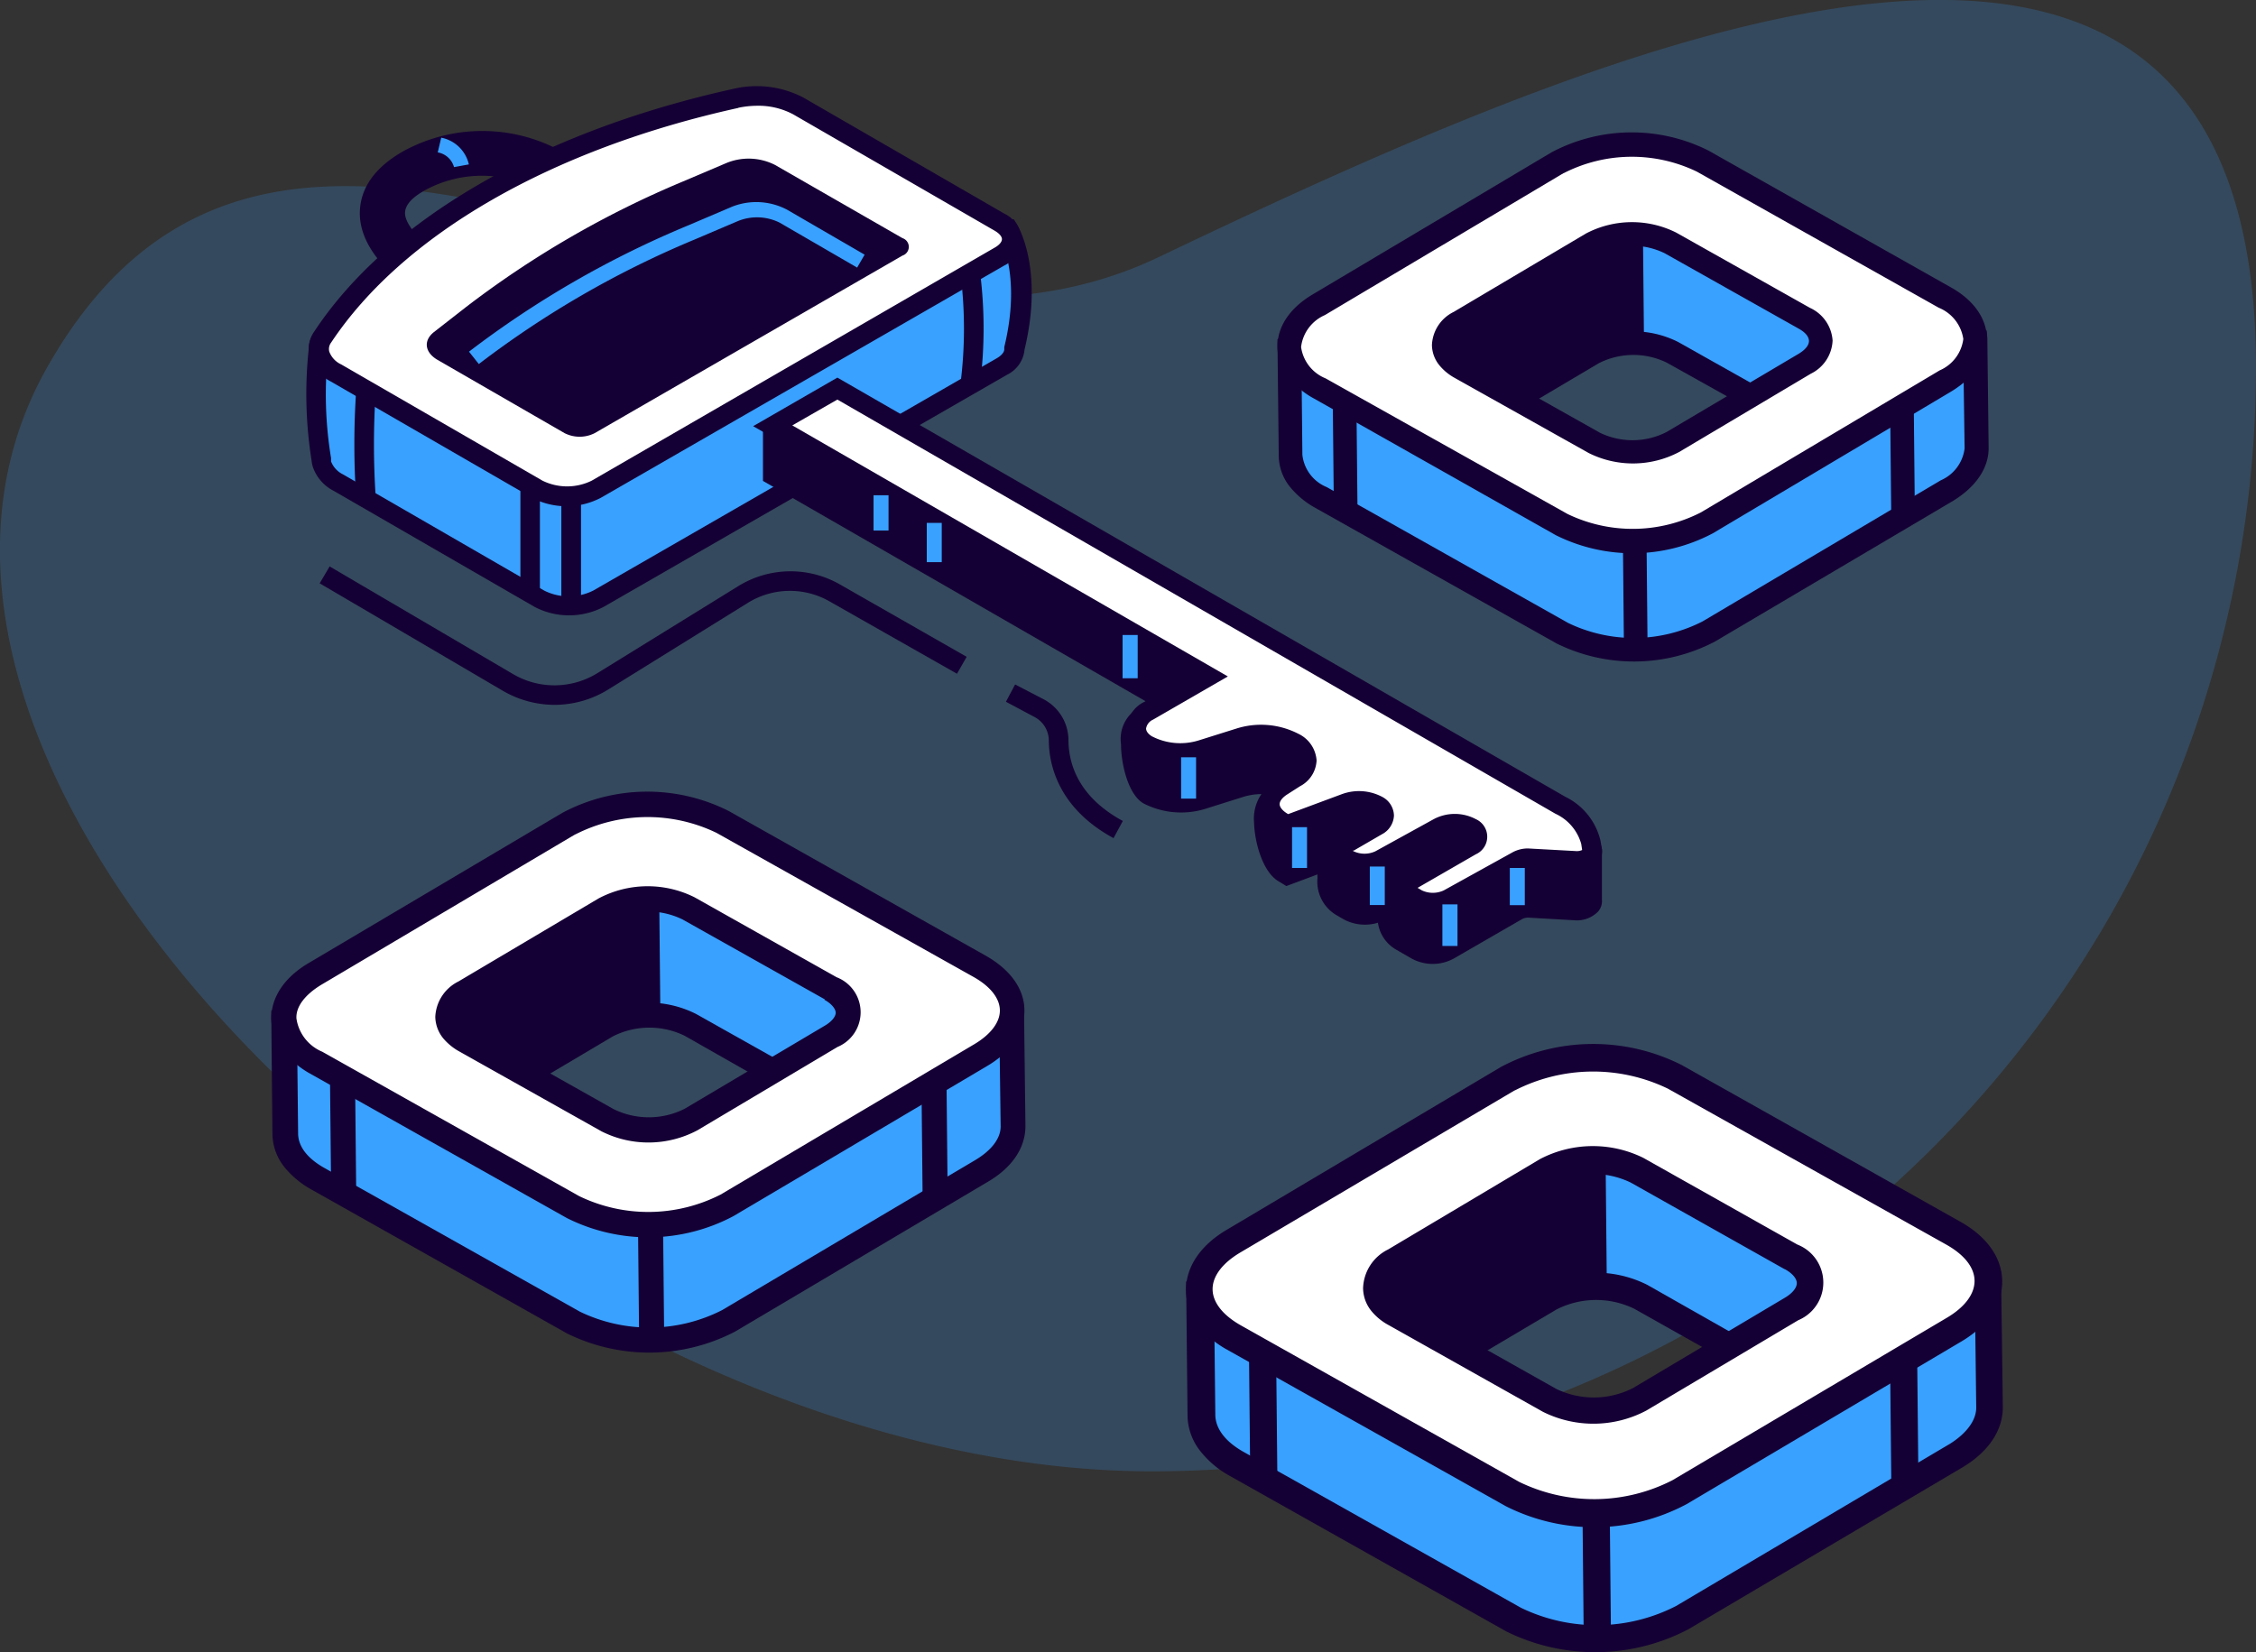
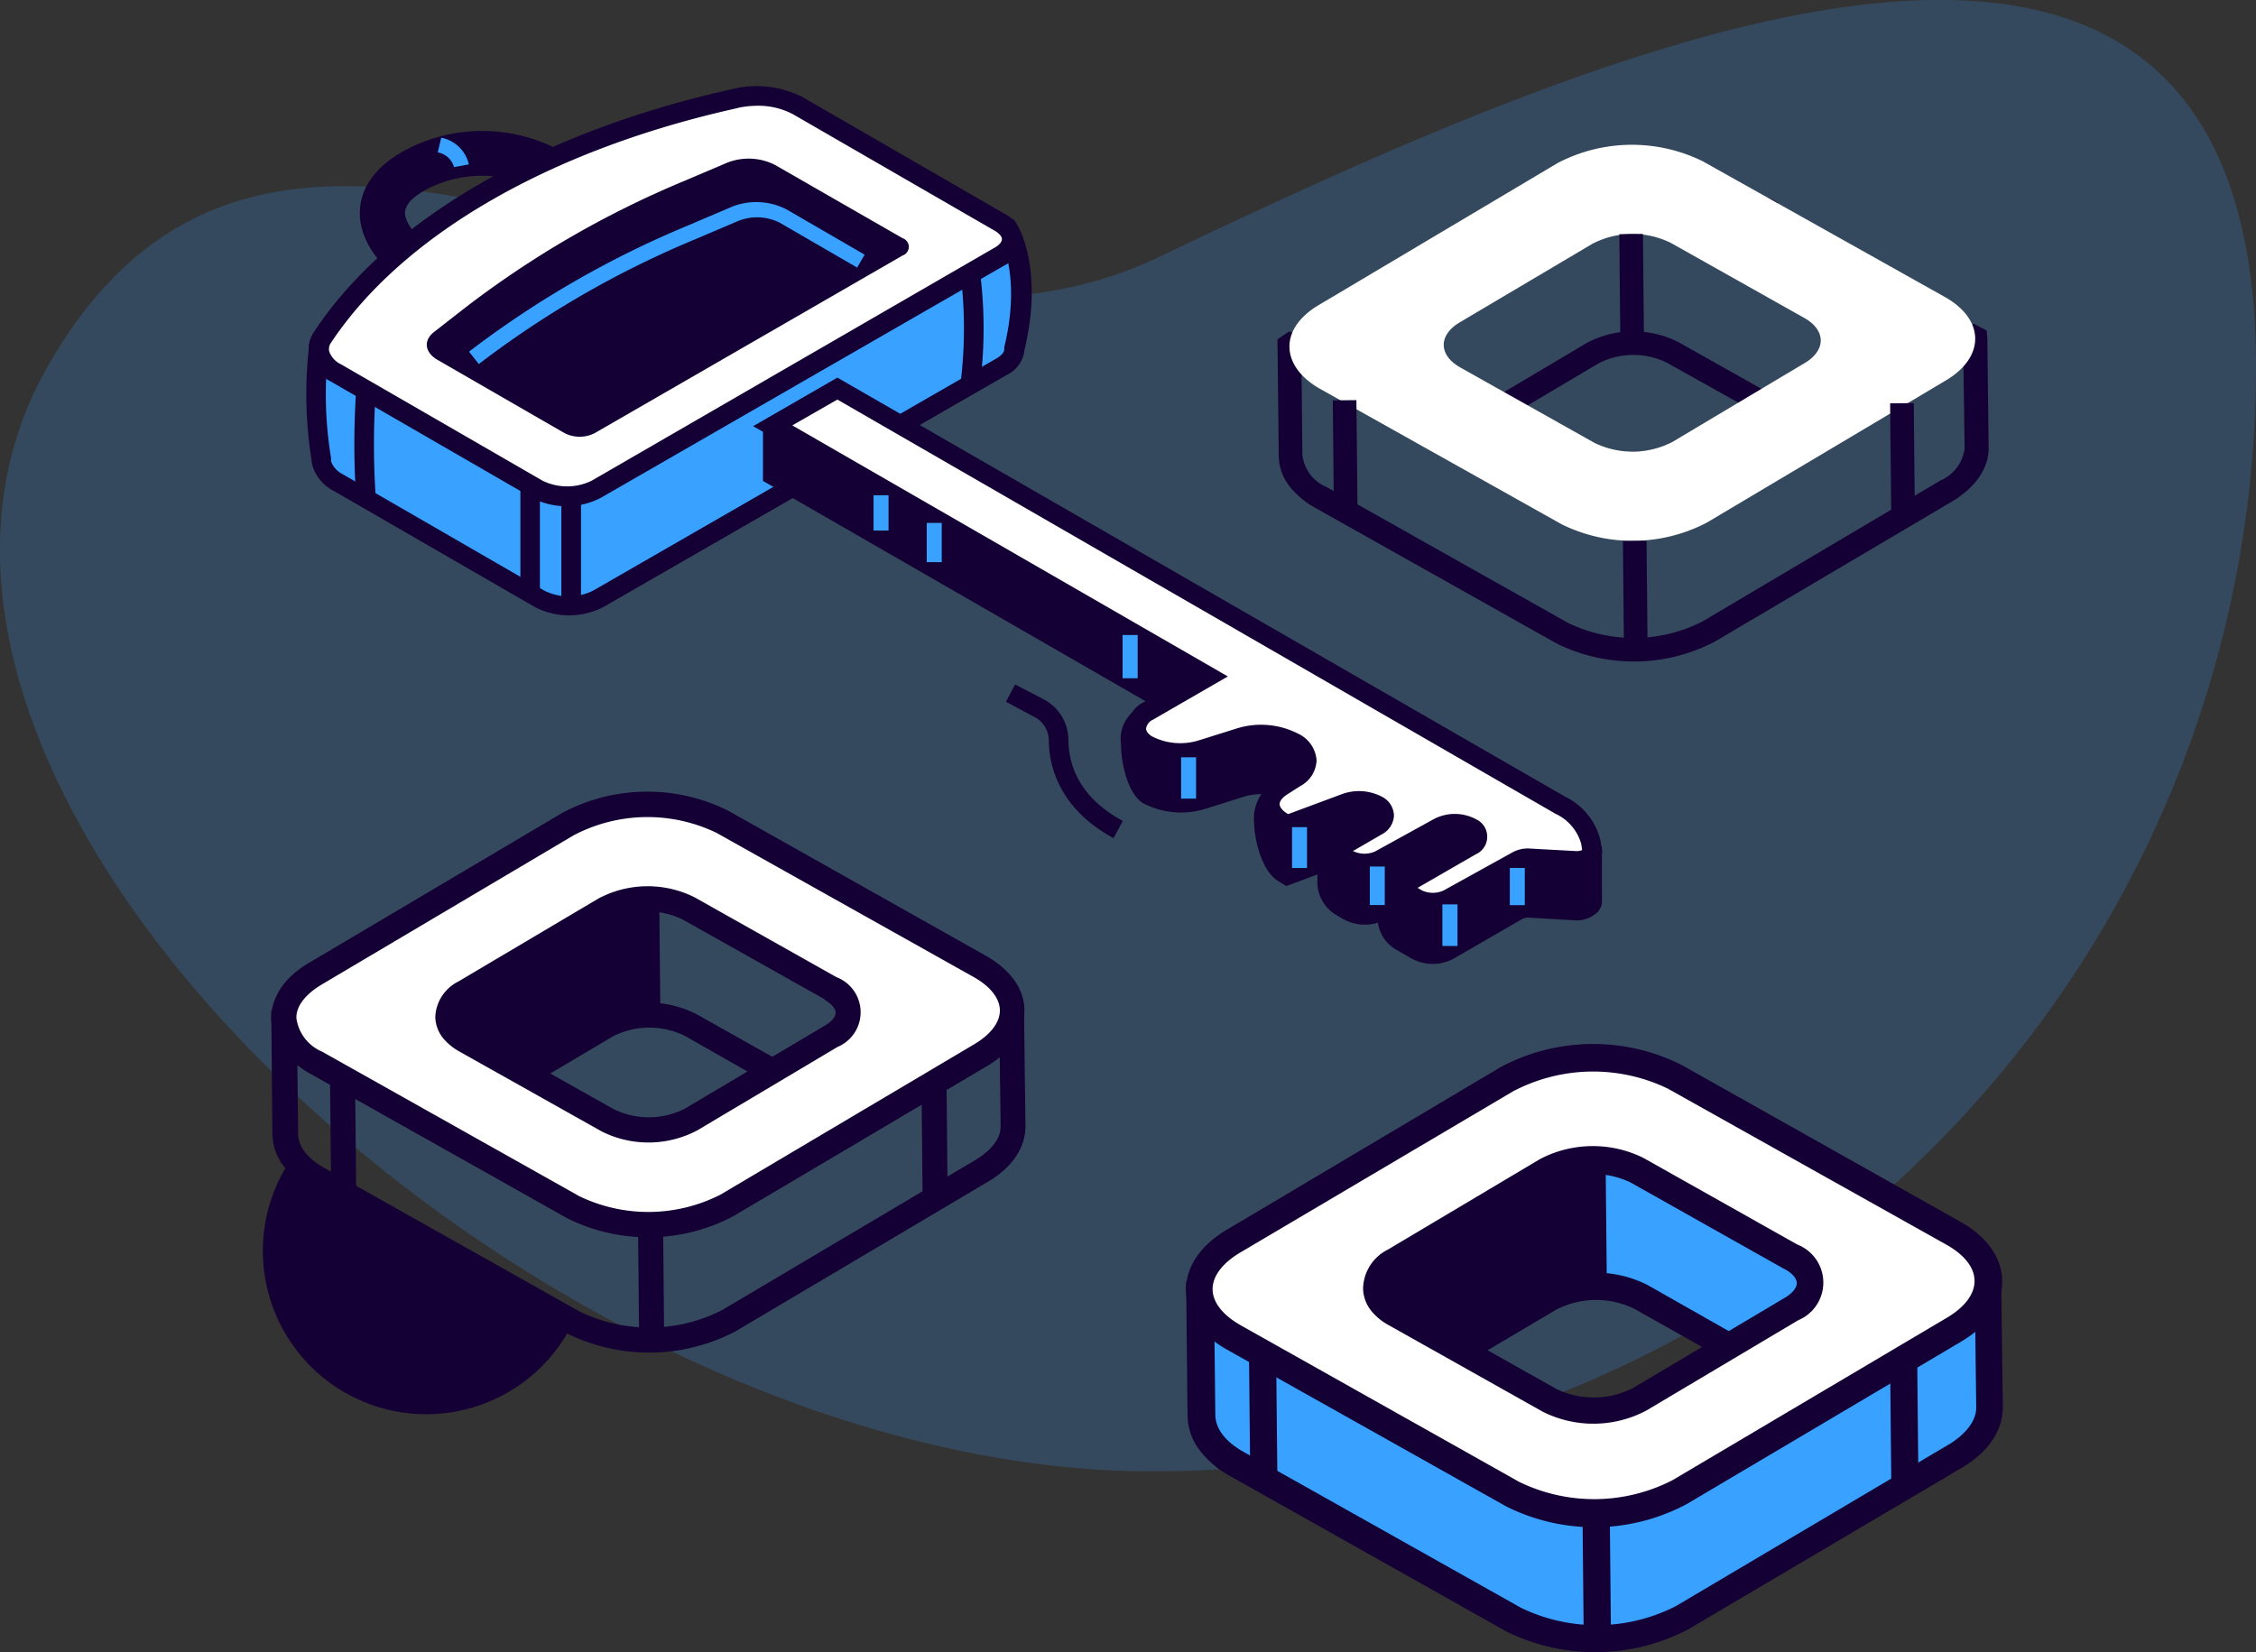
<svg xmlns="http://www.w3.org/2000/svg" viewBox="0 0 174.66 127.93">
  <rect x="0" y="0" width="174.66" height="127.93" fill="#333333" stroke="none" />
  <defs>
    <style>.cls-1,.cls-3{fill:#39a1ff;}.cls-1{opacity:0.21;}.cls-2{fill:#150035;}.cls-4{fill:#fff;}</style>
  </defs>
  <g id="Layer_2" data-name="Layer 2">
    <g id="Layer_1-2" data-name="Layer 1">
      <path class="cls-1" d="M174.66,28.43a85.49,85.49,0,0,1-85.5,85.5c-47.22,0-104.26-52.42-85.5-85.5,19-33.5,56.84,5.42,86-8.5C124.38,3.36,174.66-18.79,174.66,28.43Z" />
-       <path class="cls-2" d="M42.92,54.58a7.92,7.92,0,0,0,4.17-1.19L57.9,46.68a6.18,6.18,0,0,1,6.31-.12l9.88,5.61.75-1.31L65,45.24a7.7,7.7,0,0,0-7.85.15L46.29,52.1a6.34,6.34,0,0,1-6.6.08L25.52,43.86l-.77,1.31,14.18,8.32A8,8,0,0,0,42.92,54.58Z" />
      <path class="cls-2" d="M86.21,64.9l.72-1.33c-3.45-1.87-4.19-4.42-4.21-6.23a3.59,3.59,0,0,0-1.88-3.17L78.59,53l-.71,1.34,2.25,1.2a2.07,2.07,0,0,1,1.07,1.84C81.22,59.17,81.9,62.56,86.21,64.9Z" />
      <path class="cls-2" d="M30.54,21.34l2.14-2.75c-.45-.37-1.39-1.39-1.32-2.18s1-1.38,1.6-1.71a9.25,9.25,0,0,1,8.72,0l1.76-3a12.72,12.72,0,0,0-12.2,0c-2.11,1.19-3.24,2.71-3.37,4.49C27.66,19,30.24,21.11,30.54,21.34Z" />
      <path class="cls-3" d="M24.88,35.57A31.22,31.22,0,0,1,24.67,27c.32-2.19,2.75-.14,5,2.32,6.34-6,16-10.68,27.53-13.22a7.12,7.12,0,0,1,4.83.59L71,21.84l1.1-4.08h6s2,3.13.49,9.22a1.59,1.59,0,0,1-.94,1.32L46.34,46.35a5.08,5.08,0,0,1-4.56,0l-15.58-9a2.5,2.5,0,0,1-1.26-1.43h0A1.07,1.07,0,0,1,24.88,35.57Z" />
      <path class="cls-2" d="M41.4,47,25.82,38a3.26,3.26,0,0,1-1.61-1.88,2.7,2.7,0,0,1-.09-.48,32.75,32.75,0,0,1-.2-8.78A1.64,1.64,0,0,1,25,25.36c.75-.23,1.9-.05,4.68,2.87C36.17,22.36,45.83,17.8,57,15.34A7.8,7.8,0,0,1,62.4,16l8.09,4.67,1-3.69h7l.22.35c.09.14,2.12,3.46.61,9.74A2.41,2.41,0,0,1,78,29L46.72,47a5.77,5.77,0,0,1-5.32,0ZM72.65,18.52,71.44,23l-9.8-5.65a6.41,6.41,0,0,0-4.29-.52c-11.25,2.48-20.9,7.11-27.17,13l-.56.53-.52-.57c-2.78-3-3.6-3-3.58-3a.78.78,0,0,0-.1.32,30.3,30.3,0,0,0,.21,8.36v.08l0,.18a1.86,1.86,0,0,0,.92,1l15.58,9a4.24,4.24,0,0,0,3.8,0l31.26-18c.35-.21.56-.46.56-.67l0-.18c1.11-4.54.19-7.34-.23-8.28Z" />
      <path class="cls-4" d="M26,28.89l15.58,9a5.08,5.08,0,0,0,4.56,0l31.26-18c1.26-.73,1.26-1.91,0-2.63l-15.58-9A7.17,7.17,0,0,0,57,7.61h0c-14.75,3.25-26.4,10-32,18.49h0C24.32,27.07,24.73,28.16,26,28.89Z" />
      <path class="cls-2" d="M41.19,38.54l-15.58-9a3.2,3.2,0,0,1-1.64-2,2.29,2.29,0,0,1,.36-1.87C30.05,17,41.89,10.16,56.82,6.87a7.84,7.84,0,0,1,5.37.68l15.58,9a2.33,2.33,0,0,1,1.32,2,2.36,2.36,0,0,1-1.32,2l-31.26,18a5.77,5.77,0,0,1-5.32,0Zm16-30.19c-14.54,3.2-26,9.82-31.55,18.17a.83.83,0,0,0-.15.7,1.77,1.77,0,0,0,.93,1l15.58,9a4.32,4.32,0,0,0,3.81,0L77,19.18c.36-.2.57-.45.57-.66s-.21-.45-.57-.66l-15.58-9a5.71,5.71,0,0,0-2.82-.67A7.26,7.26,0,0,0,57.14,8.35Z" />
      <path class="cls-2" d="M33.88,27.87l9.83,5.67a2.58,2.58,0,0,0,2.33,0L69.87,19.79a.71.71,0,0,0,0-1.35L60,12.77a4.52,4.52,0,0,0-3.73-.16l-3.39,1.44A75.28,75.28,0,0,0,36.1,23.76l-2.5,1.95C32.76,26.37,32.88,27.29,33.88,27.87Z" />
      <path class="cls-3" d="M37.07,28.19a74.59,74.59,0,0,1,16.7-9.64l3.38-1.44a3.93,3.93,0,0,1,3.21.13l6,3.48.58-1-6-3.48A5.11,5.11,0,0,0,56.69,16l-3.38,1.44a75.61,75.61,0,0,0-17,9.79Z" />
      <rect class="cls-2" x="43.46" y="38.41" width="1.52" height="8.26" />
      <rect class="cls-2" x="40.29" y="37.43" width="1.51" height="8.26" />
      <path class="cls-2" d="M75.87,29.82a34.63,34.63,0,0,0,0-8.79l-1.5.23a33.82,33.82,0,0,1,0,8.38Z" />
      <path class="cls-2" d="M27.58,38.64l1.51-.11a61.13,61.13,0,0,1,0-8.22l-1.51-.13A61.48,61.48,0,0,0,27.58,38.64Z" />
      <path class="cls-3" d="M35.15,12.94l1.15-.21a2.73,2.73,0,0,0-2.14-2.07l-.27,1.14A1.59,1.59,0,0,1,35.15,12.94Z" />
      <path class="cls-2" d="M59.82,33.09A.09.09,0,0,1,60,33l2,1.07L100.7,54.48l10.65,6.26h0l8.18,3.1c1.34.78,3.56,1,3.74,2v3.85c.07.44-.57.81-1.33.77l-3.48-.19a1.83,1.83,0,0,0-1,.2l-5.32,3.07a2.69,2.69,0,0,1-2.44,0l-1.23-.7a2.16,2.16,0,0,1,.41-3.92h0l3-.37h0c.67-.39,3.92-1.78,3.25-2.17l-1.32,1.51h0a2.69,2.69,0,0,0-2.44,0l-4.51,2.6a2.69,2.69,0,0,1-2.44,0l-.57-.32a2.28,2.28,0,0,1,.31-4.1h0l3.5-.83h0c.77-.44,2.63-1.3,1.87-1.75s-4.59,2.29-5.37,2.58l-4.5,1.68-.34-.2c-1.34-.77-2.18-5-.9-5.85h0l3.28-.31h0c1.28-.8-.23.66-1.57-.11A5.56,5.56,0,0,0,96,61L93,61.9a5.54,5.54,0,0,1-4.18-.34c-1.25-.72-2-5.13-.71-5.85h0l3-.87h0l-31.3-18h0Z" />
      <path class="cls-2" d="M109.33,74.25l-1.23-.71a2.86,2.86,0,0,1-1.42-2.09,3.47,3.47,0,0,1-2.63-.25l-.57-.33A3,3,0,0,1,102,68a2.89,2.89,0,0,1,0-.29l-2.41.9L99,68.25c-1.27-.73-1.88-3.11-1.91-4.57a3.37,3.37,0,0,1,.57-2.19,4.79,4.79,0,0,0-1.42.22l-2.92.92a6.35,6.35,0,0,1-4.79-.42c-1.2-.69-1.74-3.09-1.74-4.58a2.81,2.81,0,0,1,1-2.58l1.44-.44L59.07,37.24V33.09a.83.83,0,0,1,.4-.71l.45-.23,41.16,21.68,10.59,6.22,8.13,3.09.11,0a8.79,8.79,0,0,0,1.51.61c1.18.4,2.41.82,2.6,2v3.93a1.2,1.2,0,0,1-.33.94,2.31,2.31,0,0,1-1.81.64l-3.47-.2a1,1,0,0,0-.57.11l-5.32,3.07a3.4,3.4,0,0,1-3.2,0Zm9.17-4.69,3.48.19a1,1,0,0,0,.53-.09V66c-.11-.25-1.06-.57-1.58-.75a9.26,9.26,0,0,1-1.72-.7l-8.13-3.09-10.73-6.29L60.58,34.21v2.16L93,55.06,88.5,56.39a2.32,2.32,0,0,0-.25,1.28,5,5,0,0,0,1,3.23,4.78,4.78,0,0,0,3.57.28l2.93-.92a6.37,6.37,0,0,1,4.78.41.77.77,0,0,0,.23.1l.71-.07c.39-.23.9-.47,1.3,0l.42.5-.4.5a1.94,1.94,0,0,1-.78.46l-.08,0a3.08,3.08,0,0,1-1.23.12l-1.93.18a2.29,2.29,0,0,0-.2,1.17c0,1.43.65,3,1.15,3.29l0,0,4.17-1.55c.18-.07.81-.44,1.37-.77,2.91-1.7,3.93-2.16,4.64-1.75a1.05,1.05,0,0,1,.56.92c0,.76-.82,1.26-2,1.92l-.39.21-3.6.89h0a1.52,1.52,0,0,0-.2,2.73l.57.33a2,2,0,0,0,1.68,0l.53-.31a2.85,2.85,0,0,1,1.63-1.33l.89-.12,1.46-.85a3.48,3.48,0,0,1,2.41-.3l.46-.25L115,65.47l.54.31a.91.91,0,0,1,.47.82c0,.46-.32.82-1.14,1.31l-.87,1-.47-.28-.53.27-.71.36-.14.07-2.1.26-1.82,1.06a1.43,1.43,0,0,0,0,.22,1.36,1.36,0,0,0,.69,1.36l1.23.71a1.94,1.94,0,0,0,1.68,0l5.33-3.07a2.38,2.38,0,0,1,1.24-.31Z" />
      <path class="cls-4" d="M64.83,30.07h0L98.55,49.49l12.8,7.39,9.47,5.47a4.36,4.36,0,0,1,2.34,2.88l.11.66c.07.44-.57.81-1.33.77l-3.48-.19a1.83,1.83,0,0,0-1,.2l-5.32,3.07a2.69,2.69,0,0,1-2.44,0l-.34-.19a.75.75,0,0,1,0-1.41l4.51-2.61a.74.74,0,0,0,0-1.41l-.06,0a2.69,2.69,0,0,0-2.44,0l-4.51,2.6a2.69,2.69,0,0,1-2.44,0h0a.74.74,0,0,1,0-1.41L106.62,64a.85.85,0,0,0,0-1.58,3,3,0,0,0-2.48-.17L99.67,64l-.34-.2c-1.34-.77-1.38-2-.1-2.82l1-.64c1.28-.8,1.24-2-.1-2.81A5.56,5.56,0,0,0,96,57.13L93,58.05a5.48,5.48,0,0,1-4.27-.4,1.4,1.4,0,0,1,.11-2.57l4.67-2.7h0L59.82,33h0Z" />
      <path class="cls-2" d="M109.33,70.4l-.34-.2a1.49,1.49,0,0,1,0-2.72l4.51-2.6.07,0-.13-.09a2,2,0,0,0-1.68,0l-4.51,2.61a3.48,3.48,0,0,1-3.2,0,1.49,1.49,0,0,1,0-2.72l2.19-1.27c.13-.07.17-.15.18-.13a.46.46,0,0,0-.16-.14,2.32,2.32,0,0,0-1.82-.11l-4.84,1.8L99,64.4a2.48,2.48,0,0,1-1.41-2.06,2.42,2.42,0,0,1,1.28-2.05l1-.64c.37-.23.58-.5.58-.74s-.25-.54-.66-.78a4.82,4.82,0,0,0-3.57-.28l-2.92.92a6.2,6.2,0,0,1-4.9-.48,2.24,2.24,0,0,1-1.15-1.91,2.34,2.34,0,0,1,1.28-2l3.53-2L58.31,33l6.52-3.76L121.19,61.7a5.08,5.08,0,0,1,2.72,3.4l.11.66a1.19,1.19,0,0,1-.32,1,2.32,2.32,0,0,1-1.81.63l-3.47-.19a1.13,1.13,0,0,0-.57.1l-5.32,3.08a3.48,3.48,0,0,1-3.2,0Zm9.17-4.69,3.48.19a1,1,0,0,0,.51-.08l-.07-.47a3.67,3.67,0,0,0-2-2.34L64.83,30.94l-3.49,2L95.06,52.38l-5.8,3.35a.91.91,0,0,0-.53.68c0,.28.28.5.44.6a4.8,4.8,0,0,0,3.64.32l2.93-.92a6.32,6.32,0,0,1,4.78.41,2.47,2.47,0,0,1,1.41,2.06,2.37,2.37,0,0,1-1.28,2l-1,.64c-.37.24-.58.51-.58.75s.25.54.66.77l0,0,4.17-1.55a3.84,3.84,0,0,1,3.14.23,1.67,1.67,0,0,1,.88,1.44,1.72,1.72,0,0,1-.93,1.44l-2.19,1.27-.08,0,.08.05a2,2,0,0,0,1.68,0L111,63.43a3.48,3.48,0,0,1,3.26,0,1.49,1.49,0,0,1,0,2.72l-4.51,2.6-.08,0,.08,0,.34.2a2,2,0,0,0,1.68,0L117.1,66a2.46,2.46,0,0,1,1.23-.3Z" />
      <rect class="cls-3" x="116.89" y="67.21" width="1.16" height="2.88" />
      <rect class="cls-3" x="106.05" y="67.1" width="1.16" height="2.98" />
      <rect class="cls-3" x="100.03" y="64.05" width="1.16" height="3.16" />
      <rect class="cls-3" x="111.67" y="70.03" width="1.17" height="3.22" />
      <rect class="cls-3" x="91.44" y="58.64" width="1.16" height="3.2" />
      <rect class="cls-3" x="67.63" y="38.35" width="1.16" height="2.73" />
      <rect class="cls-3" x="71.75" y="40.49" width="1.16" height="3.04" />
      <rect class="cls-3" x="86.91" y="49.17" width="1.17" height="3.35" />
-       <path class="cls-3" d="M78.44,87.22l-.12-9a.09.09,0,0,0-.13-.08l-8.08,4.31a.08.08,0,0,1-.09,0L61.4,67.75c-3.32-1.87-20.64-.34-23.92,1.6L30.35,82.88a.11.11,0,0,1-.08,0l-8.15-4.15a.09.09,0,0,0-.13.08l.1,9c0,1.27.81,2.53,2.5,3.48l19.83,11.16a13.3,13.3,0,0,0,12-.14L76,90.68C77.64,89.72,78.45,88.46,78.44,87.22ZM46.9,79.43a7.28,7.28,0,0,1,6.54-.08l9.13,5.14L60,85.88s0,2,0,2L42.38,89s-.06-1.94-.07-2L38,84.88a.09.09,0,0,1,0-.16Z" />
-       <path class="cls-2" d="M22.09,90.46a4.21,4.21,0,0,1-1-2.7L21,78.28l1-.66.57.24,7.36,3.75,6.83-13,.23-.14c3.56-2.11,21.32-3.63,24.9-1.62l.23.13,8.3,14.12L78.22,77l1,.57.06.62.11,9c0,1.67-1,3.2-2.91,4.32l-19.57,11.6a14.4,14.4,0,0,1-13,.15L24.11,92.11A7.22,7.22,0,0,1,22.09,90.46ZM23,80.26l.08,7.5c0,1,.7,1.92,2,2.66L44.9,101.57a12.39,12.39,0,0,0,11-.12l19.57-11.6c1.27-.75,2-1.68,2-2.62l-.1-7.59-7.29,3.89-.77-.41L60.72,68.49C57.3,67,41.63,68.4,38.2,70.07L31.09,83.56l-.68.42-.57-.23ZM37,85.48l-.1-1.22.54-.38,8.93-5.29h0a8.19,8.19,0,0,1,7.51-.08l10.68,6-3.66,1.95v.33c0,1.32,0,1.93-.89,2L42,90l-.3-.28c-.32-.29-.31-.32-.35-1.69,0-.12,0-.25,0-.37Zm23.52-1L53,80.2a6.24,6.24,0,0,0-5.57.06h0l-7.55,4.48,2.91,1.48c.51.24.53.47.56,1.78L59,86.92v-.14c0-1.21,0-1.58.64-1.81Z" />
+       <path class="cls-2" d="M22.09,90.46a4.21,4.21,0,0,1-1-2.7L21,78.28l1-.66.57.24,7.36,3.75,6.83-13,.23-.14c3.56-2.11,21.32-3.63,24.9-1.62l.23.13,8.3,14.12L78.22,77l1,.57.06.62.11,9c0,1.67-1,3.2-2.91,4.32l-19.57,11.6a14.4,14.4,0,0,1-13,.15A7.22,7.22,0,0,1,22.09,90.46ZM23,80.26l.08,7.5c0,1,.7,1.92,2,2.66L44.9,101.57a12.39,12.39,0,0,0,11-.12l19.57-11.6c1.27-.75,2-1.68,2-2.62l-.1-7.59-7.29,3.89-.77-.41L60.72,68.49C57.3,67,41.63,68.4,38.2,70.07L31.09,83.56l-.68.42-.57-.23ZM37,85.48l-.1-1.22.54-.38,8.93-5.29h0a8.19,8.19,0,0,1,7.51-.08l10.68,6-3.66,1.95v.33c0,1.32,0,1.93-.89,2L42,90l-.3-.28c-.32-.29-.31-.32-.35-1.69,0-.12,0-.25,0-.37Zm23.52-1L53,80.2a6.24,6.24,0,0,0-5.57.06h0l-7.55,4.48,2.91,1.48c.51.24.53.47.56,1.78L59,86.92v-.14c0-1.21,0-1.58.64-1.81Z" />
      <path class="cls-4" d="M44,63.78,24.41,75.41c-3.27,1.93-3.23,5,.08,6.88L44.37,93.47a13.16,13.16,0,0,0,11.91-.14L75.91,81.71c3.27-1.94,3.23-5-.08-6.88L56,63.64A13.18,13.18,0,0,0,44,63.78ZM64.29,76.53c1.79,1,1.81,2.68,0,3.73L53.48,86.69a7.12,7.12,0,0,1-6.45.07L36,80.58c-1.8-1-1.82-2.68-.05-3.73l10.86-6.43a7.12,7.12,0,0,1,6.45-.07Z" />
      <path class="cls-2" d="M22,81.47a4.14,4.14,0,0,1-1-2.59c0-1.65,1-3.19,2.9-4.31L43.54,62.94a14,14,0,0,1,12.88-.14L76.31,74c1.91,1.08,3,2.58,3,4.25s-1,3.19-2.91,4.31L56.78,94.17a14.06,14.06,0,0,1-12.89.15L24,83.13A7,7,0,0,1,22,81.47ZM44.53,64.61,24.9,76.24c-1.26.76-2,1.69-1.95,2.62a3.3,3.3,0,0,0,2,2.58L44.84,92.62a12.3,12.3,0,0,0,10.95-.12L75.41,80.87c1.27-.75,2-1.69,2-2.62s-.72-1.85-2-2.58L55.47,64.49a12.28,12.28,0,0,0-10.94.13ZM34.33,80.42a2.72,2.72,0,0,1-.63-1.68A3.22,3.22,0,0,1,35.49,76l10.85-6.43a8.12,8.12,0,0,1,7.43-.09l11,6.19a2.91,2.91,0,0,1,.07,5.4L54,87.52a8.07,8.07,0,0,1-7.42.09l-11-6.18A4.42,4.42,0,0,1,34.33,80.42Zm30-3.89-.48.85-11-6.18a6.11,6.11,0,0,0-5.48.06L36.48,77.69c-.53.31-.84.7-.84,1s.32.71.86,1l11,6.19A6.17,6.17,0,0,0,53,85.86l10.86-6.44c.53-.31.84-.7.84-1s-.33-.71-.87-1Z" />
      <rect class="cls-2" x="49.43" y="94.82" width="1.94" height="8.96" transform="translate(-0.96 0.49) rotate(-0.56)" />
      <rect class="cls-2" x="49.14" y="69.61" width="1.94" height="8.96" transform="translate(-0.72 0.49) rotate(-0.56)" />
      <rect class="cls-2" x="25.59" y="83.29" width="1.94" height="8.96" transform="translate(-0.87 0.27) rotate(-0.57)" />
      <rect class="cls-2" x="71.38" y="83.53" width="1.94" height="8.96" transform="translate(-0.87 0.72) rotate(-0.57)" />
      <path class="cls-2" d="M34.94,79.58s4.68,3,4.9,3.14,7.34-3.63,7.34-3.63l2.93-1,0-8.51L45.8,71.32S35.67,77,35.64,77.09,34.94,79.58,34.94,79.58Z" />
      <path class="cls-3" d="M154,108.94l-.13-9.8a.1.1,0,0,0-.15-.09L145,103.73a.09.09,0,0,1-.1,0l-9.34-15.9c-3.6-2-22.38-.36-25.94,1.74l-7.72,14.66a.07.07,0,0,1-.09,0L93,99.74a.1.1,0,0,0-.15.09l.12,9.71c0,1.38.87,2.75,2.7,3.78l21.5,12.1a14.46,14.46,0,0,0,13-.15l21.22-12.57C153.16,111.65,154,110.28,154,108.94Zm-34.2-8.45a7.87,7.87,0,0,1,7.09-.08l9.9,5.57-2.82,1.5s0,2.12,0,2.12l-19.06,1.31s-.06-2.11-.07-2.12l-4.7-2.39a.1.1,0,0,1,0-.17Z" />
      <path class="cls-2" d="M93,112.45a4.51,4.51,0,0,1-1.06-2.92l-.11-10.29,1-.7.62.26,8,4.06,7.4-14,.26-.15c3.86-2.29,23.1-3.94,27-1.76l.24.14,9,15.31,8.47-4.52,1.11.61,0,.68.13,9.79c0,1.8-1.1,3.46-3.15,4.68L130.7,126.17a15.55,15.55,0,0,1-14.06.17l-21.51-12.1A7.47,7.47,0,0,1,93,112.45Zm1-11.06.09,8.14c0,1.07.75,2.08,2.16,2.88l21.51,12.09a13.45,13.45,0,0,0,12-.14l21.22-12.57C152.23,111,153,110,153,109l-.1-8.23-7.9,4.22-.84-.45-9.32-15.85c-3.7-1.59-20.68-.1-24.41,1.71L102.7,105l-.74.45-.62-.25Zm15.22,5.67-.1-1.33.58-.41,9.69-5.73h0a8.86,8.86,0,0,1,8.14-.1L139,106l-4,2.12v.35c0,1.44,0,2.09-1,2.18L114.55,112l-.33-.31c-.34-.31-.34-.34-.38-1.83,0-.13,0-.27,0-.4Zm25.51-1.1-8.23-4.63a6.76,6.76,0,0,0-6,.07h0l-8.19,4.85,3.16,1.6c.55.27.57.52.61,1.93l17-1.17v-.14c0-1.32,0-1.72.7-2Z" />
      <path class="cls-4" d="M116.73,83.53,95.46,96.14c-3.55,2.09-3.51,5.43.08,7.45l21.55,12.12a14.28,14.28,0,0,0,12.92-.14L151.28,103c3.54-2.1,3.51-5.44-.08-7.45L129.65,83.38A14.31,14.31,0,0,0,116.73,83.53Zm22,13.83c1.94,1.09,2,2.9,0,4l-11.76,7a7.74,7.74,0,0,1-7,.07l-11.92-6.7c-1.94-1.09-2-2.9,0-4l11.77-7a7.72,7.72,0,0,1,7-.08Z" />
      <path class="cls-2" d="M92.82,102.71a4.51,4.51,0,0,1-1-2.81c0-1.79,1.1-3.46,3.15-4.67L116.2,82.62a15.22,15.22,0,0,1,14-.15l21.55,12.12c2.08,1.16,3.24,2.8,3.26,4.6s-1.1,3.46-3.15,4.68l-21.28,12.6a15.19,15.19,0,0,1-14,.16L95,104.51A7.51,7.51,0,0,1,92.82,102.71Zm24.45-18.28L96,97c-1.37.82-2.13,1.83-2.12,2.84s.79,2,2.19,2.79l21.55,12.12a13.27,13.27,0,0,0,11.86-.13l21.28-12.6c1.37-.82,2.12-1.83,2.11-2.85s-.78-2-2.18-2.79L129.13,84.3a13.3,13.3,0,0,0-11.86.14Zm-11.06,17.13a2.85,2.85,0,0,1-.68-1.81,3.46,3.46,0,0,1,1.94-3l11.76-7a8.83,8.83,0,0,1,8-.09l11.92,6.71a3.16,3.16,0,0,1,.07,5.86l-11.77,7a8.75,8.75,0,0,1-8,.09l-11.92-6.7A4.45,4.45,0,0,1,106.21,101.56Zm32.48-4.2-.52.92-11.92-6.71a6.7,6.7,0,0,0-5.94.06l-11.77,7c-.57.34-.91.76-.91,1.12s.35.77.94,1.09l11.92,6.71a6.67,6.67,0,0,0,5.94-.07l11.77-7c.57-.34.91-.76.91-1.12s-.35-.77-.94-1.09Z" />
      <rect class="cls-2" x="122.58" y="117.18" width="2.11" height="9.71" transform="translate(-1.18 1.2) rotate(-0.55)" />
      <rect class="cls-2" x="122.26" y="89.85" width="2.1" height="9.71" transform="translate(-0.91 1.2) rotate(-0.55)" />
      <rect class="cls-2" x="96.74" y="104.68" width="2.1" height="9.71" transform="translate(-1.08 0.97) rotate(-0.57)" />
      <rect class="cls-2" x="146.37" y="104.94" width="2.1" height="9.71" transform="translate(-1.08 1.46) rotate(-0.57)" />
      <path class="cls-2" d="M106.87,100.65s5.07,3.23,5.31,3.41,8-3.94,8-3.94l3.17-1.05,0-9.22-4.64,1.86s-11,6.1-11,6.25S106.87,100.65,106.87,100.65Z" />
-       <path class="cls-3" d="M153,34.71l-.11-8.52a.09.09,0,0,0-.13-.08l-7.61,4.07a.11.11,0,0,1-.08,0L137,16.36c-3.13-1.76-19.46-.32-22.55,1.51l-6.71,12.75h-.09L100,26.71a.09.09,0,0,0-.13.08l.1,8.44c0,1.2.76,2.39,2.35,3.29L121,49a12.49,12.49,0,0,0,11.31-.13L150.73,38A3.94,3.94,0,0,0,153,34.71ZM123.3,27.36a6.88,6.88,0,0,1,6.16-.07l8.6,4.84-2.44,1.31s0,1.84,0,1.84L119,36.42s-.06-1.83-.07-1.84l-4.08-2.08a.09.09,0,0,1,0-.15Z" />
      <path class="cls-2" d="M99.92,37.76A3.91,3.91,0,0,1,99,35.22l-.1-8.94.91-.62.54.23,6.94,3.53,6.43-12.2.22-.14c3.36-2,20.09-3.42,23.47-1.52l.21.12L145.46,29l7.35-3.93,1,.53.05.59.1,8.51c0,1.57-1,3-2.73,4.07L132.75,49.69a13.52,13.52,0,0,1-12.23.14l-18.7-10.51A6.68,6.68,0,0,1,99.92,37.76Zm.84-9.61.07,7.07a3.06,3.06,0,0,0,1.89,2.5l18.69,10.52a11.7,11.7,0,0,0,10.4-.12l18.45-10.93a3.1,3.1,0,0,0,1.84-2.47L152,27.56l-6.87,3.67-.73-.39-8.1-13.78c-3.22-1.38-18-.09-21.22,1.48l-6.7,12.72-.65.4-.53-.22ZM114,33.07l-.08-1.15.5-.36,8.42-5h0a7.7,7.7,0,0,1,7.08-.08L140,32.15,136.52,34v.3c0,1.25,0,1.82-.84,1.89l-17,1.17-.28-.27c-.3-.27-.3-.3-.33-1.59,0-.12,0-.24,0-.35Zm22.18-1-7.16-4a5.91,5.91,0,0,0-5.25.06h0l-7.12,4.22,2.75,1.4c.48.22.49.44.53,1.67l14.77-1V34.3c0-1.15,0-1.49.61-1.72Z" />
      <path class="cls-4" d="M120.6,12.62l-18.5,11c-3.08,1.82-3,4.72.08,6.48L120.91,40.6a12.41,12.41,0,0,0,11.23-.13l18.49-11c3.08-1.82,3.05-4.73-.07-6.48L131.83,12.49A12.41,12.41,0,0,0,120.6,12.62Zm19.09,12c1.69.95,1.7,2.52,0,3.51L129.5,34.21a6.72,6.72,0,0,1-6.08.07l-10.37-5.83c-1.69-.95-1.71-2.52,0-3.51l10.23-6.06a6.72,6.72,0,0,1,6.08-.07Z" />
-       <path class="cls-2" d="M99.82,29.29a3.88,3.88,0,0,1-.92-2.44c0-1.56.95-3,2.74-4.06l18.49-11a13.24,13.24,0,0,1,12.14-.13L151,22.23c1.81,1,2.81,2.44,2.83,4s-1,3-2.74,4.07l-18.49,11a13.29,13.29,0,0,1-12.15.14L101.73,30.86A6.33,6.33,0,0,1,99.82,29.29ZM121.06,13.4l-18.49,11a3.1,3.1,0,0,0-1.84,2.47,3.08,3.08,0,0,0,1.9,2.43L121.36,39.8a11.6,11.6,0,0,0,10.32-.12l18.49-11A3.07,3.07,0,0,0,152,26.25a3.1,3.1,0,0,0-1.9-2.42L131.37,13.29a11.58,11.58,0,0,0-10.31.12Zm-9.61,14.9a2.54,2.54,0,0,1-.59-1.58,3,3,0,0,1,1.69-2.57l10.22-6.06a7.65,7.65,0,0,1,7-.08l10.36,5.83a3,3,0,0,1,1.75,2.53,3,3,0,0,1-1.69,2.57L130,35a7.66,7.66,0,0,1-7,.08L112.6,29.25A4.06,4.06,0,0,1,111.45,28.3Zm28.24-3.66-.45.8-10.36-5.83a5.8,5.8,0,0,0-5.17.05l-10.23,6.07c-.5.29-.8.66-.79,1s.3.67.81.95l10.37,5.83a5.78,5.78,0,0,0,5.16-.06l10.23-6.06c.5-.3.8-.66.79-1s-.3-.67-.81-.95Z" />
      <rect class="cls-2" x="125.69" y="41.87" width="1.83" height="8.44" transform="translate(-0.44 1.23) rotate(-0.55)" />
      <rect class="cls-2" x="125.41" y="18.12" width="1.83" height="8.44" transform="translate(-0.21 1.22) rotate(-0.55)" />
      <rect class="cls-2" x="103.22" y="31" width="1.83" height="8.44" transform="translate(-0.34 1.03) rotate(-0.57)" />
      <rect class="cls-2" x="146.37" y="31.23" width="1.83" height="8.44" transform="translate(-0.34 1.46) rotate(-0.57)" />
-       <path class="cls-2" d="M112,27.51s4.41,2.8,4.61,3,6.92-3.42,6.92-3.42l2.76-.92,0-8-4,1.61s-9.54,5.3-9.57,5.43S112,27.51,112,27.51Z" />
    </g>
  </g>
</svg>